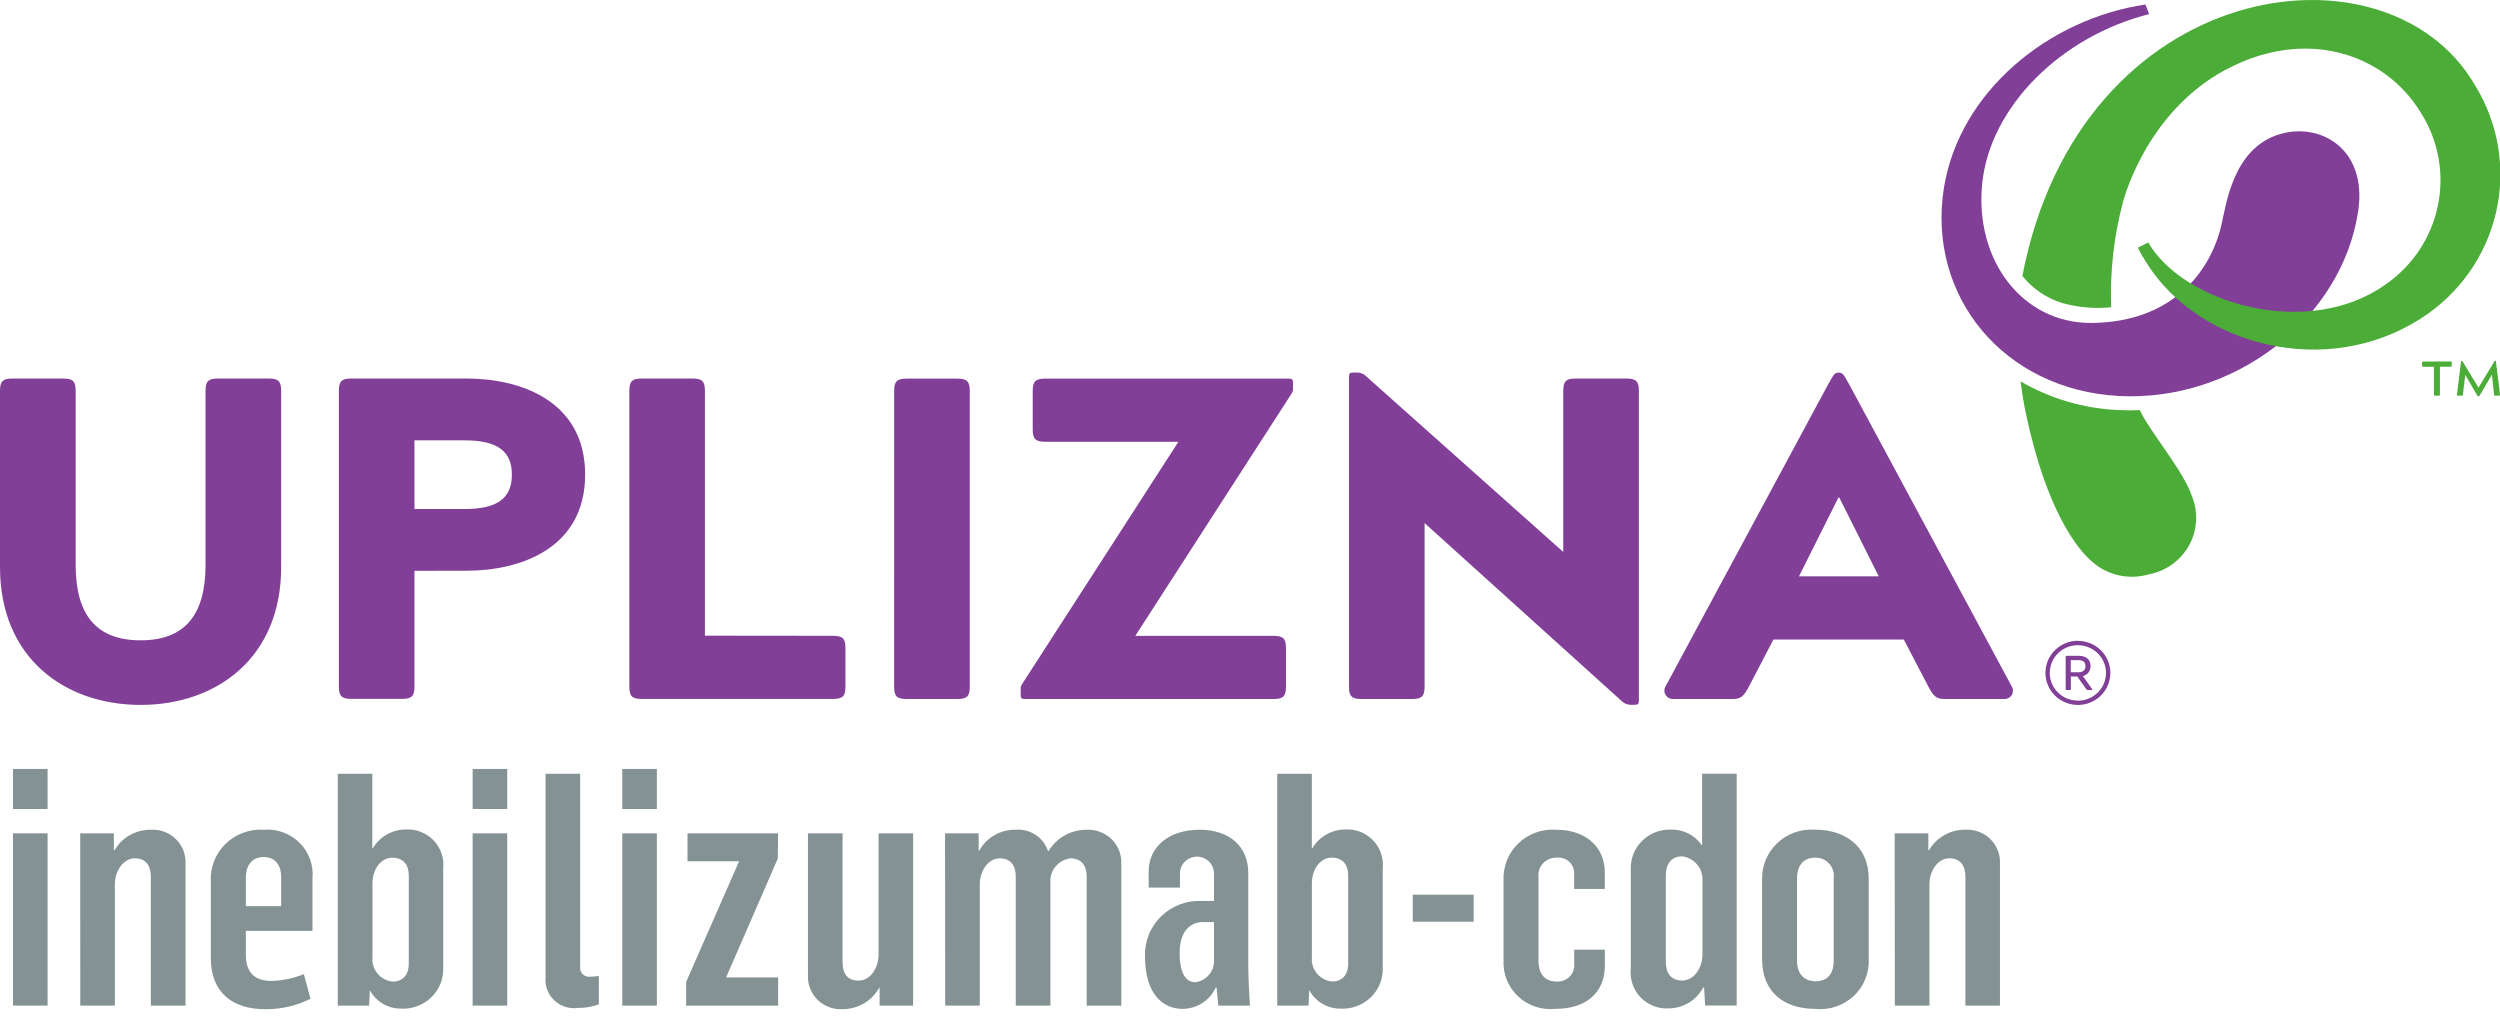
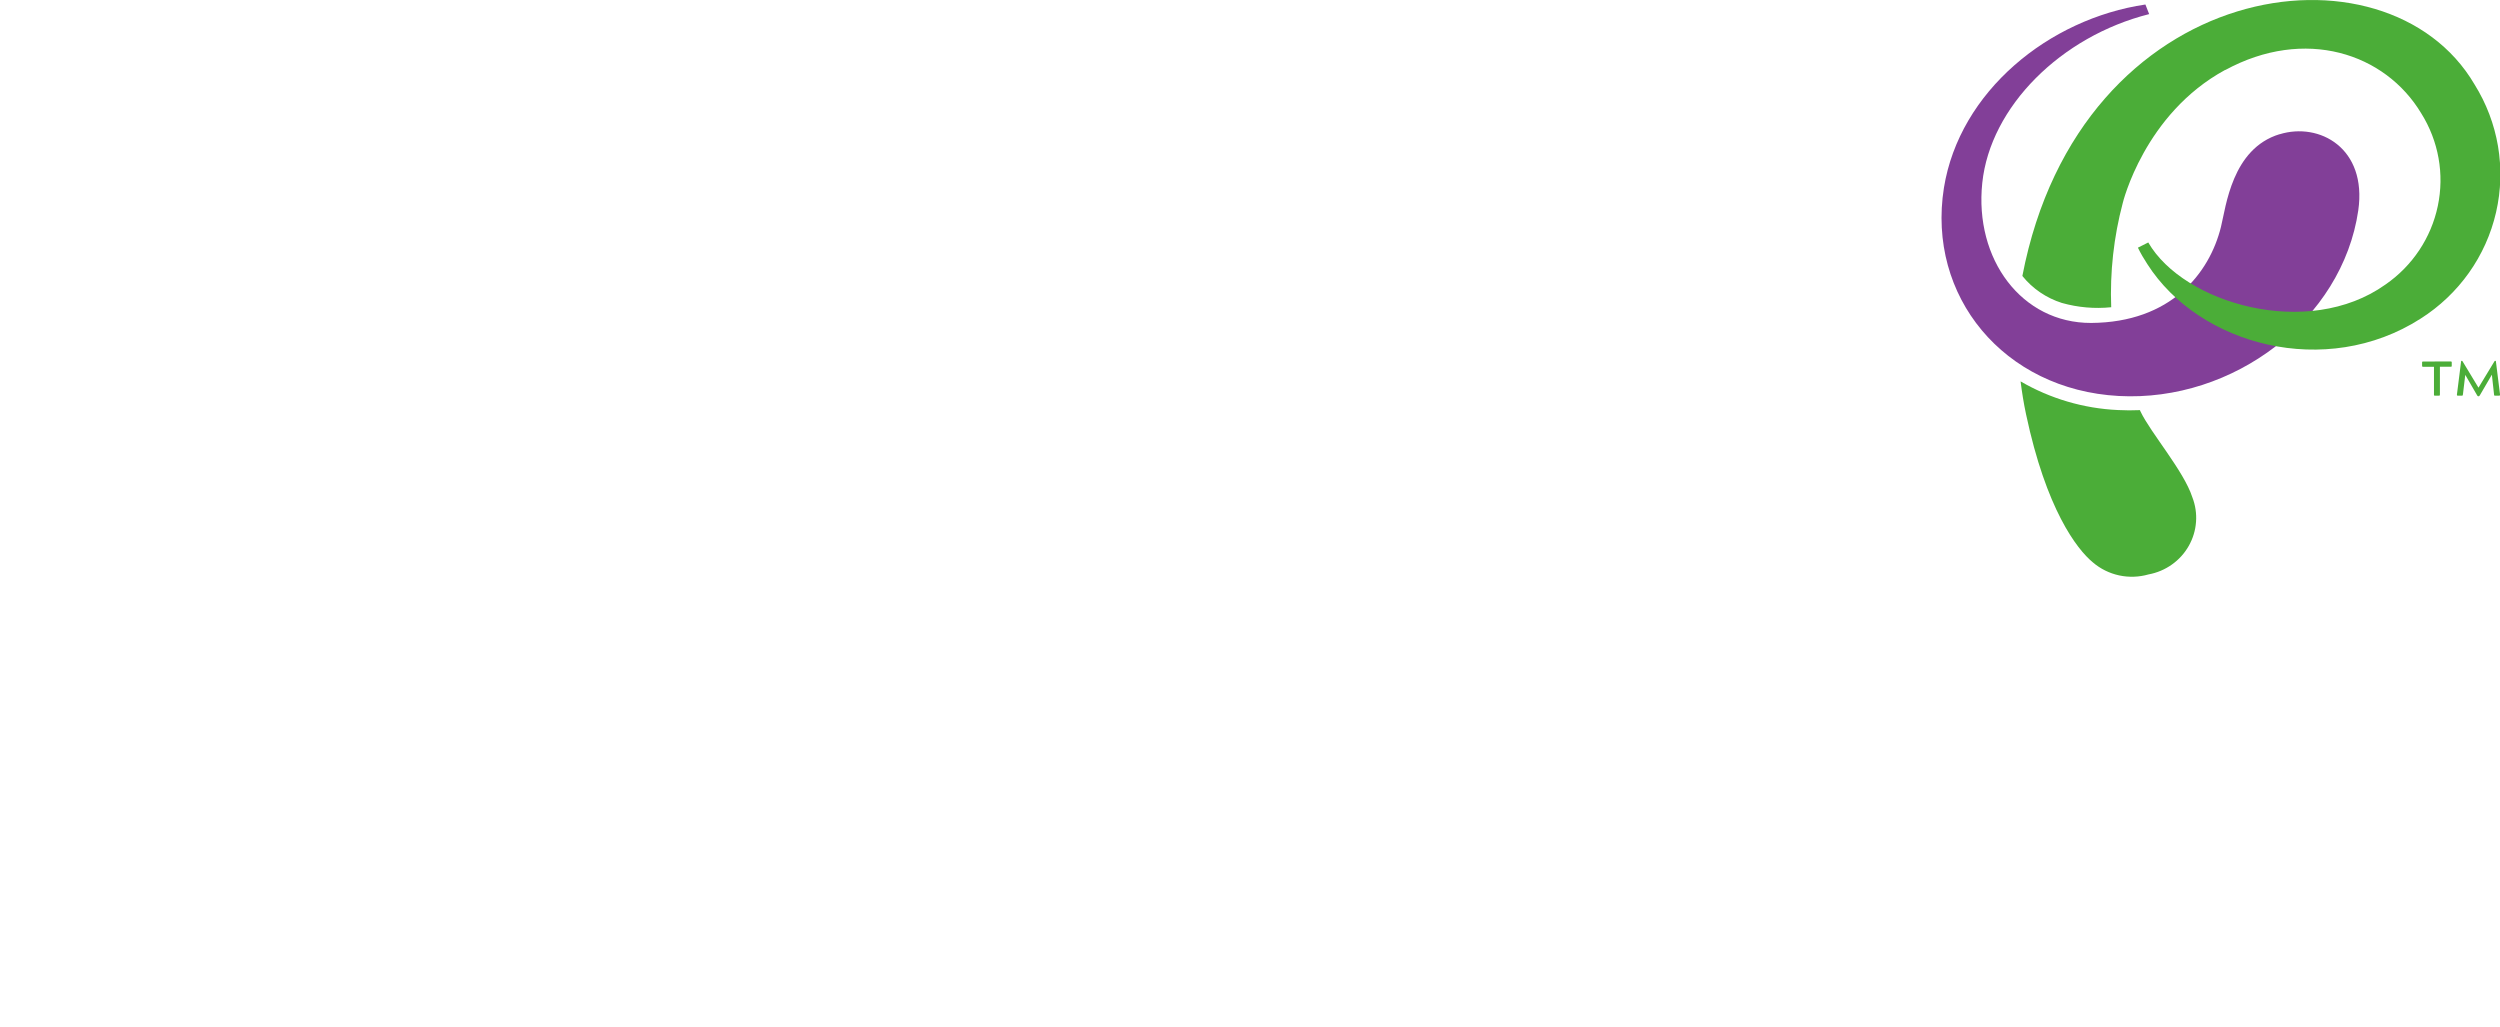
<svg xmlns="http://www.w3.org/2000/svg" width="56" height="23" viewBox="0 0 56 23" fill="none">
  <g clip-path="url(#clip0_379_1668)">
-     <path d="M0.291 17.224H1.066V18.121H0.291V17.224ZM0.291 18.666H1.066V22.526H0.291V18.666ZM1.797 18.666H2.551V19.045H2.566C2.649 18.903 2.768 18.785 2.913 18.704C3.057 18.624 3.221 18.583 3.387 18.586C3.489 18.581 3.591 18.597 3.687 18.634C3.782 18.67 3.869 18.726 3.941 18.797C4.014 18.868 4.07 18.953 4.107 19.048C4.144 19.142 4.161 19.242 4.156 19.343V22.526H3.379V19.642C3.379 19.401 3.275 19.227 3.021 19.227C2.76 19.227 2.573 19.511 2.573 19.809V22.526H1.798L1.797 18.666ZM4.723 21.47V19.759C4.713 19.602 4.736 19.445 4.792 19.298C4.848 19.151 4.935 19.018 5.048 18.907C5.16 18.796 5.295 18.71 5.444 18.655C5.592 18.599 5.751 18.576 5.91 18.586C6.058 18.574 6.206 18.595 6.345 18.646C6.483 18.697 6.609 18.777 6.713 18.881C6.817 18.985 6.896 19.111 6.946 19.249C6.995 19.386 7.014 19.533 6.999 19.678V20.851H5.507V21.383C5.507 21.776 5.693 21.973 6.089 21.973C6.335 21.965 6.578 21.913 6.806 21.82L6.955 22.373C6.64 22.53 6.292 22.61 5.94 22.606C5.216 22.608 4.723 22.235 4.723 21.47ZM6.298 20.297V19.642C6.298 19.416 6.194 19.198 5.903 19.198C5.619 19.198 5.507 19.423 5.507 19.649V20.297H6.298ZM8.291 22.192H8.284L8.268 22.527H7.566V17.333H8.34V18.995H8.355C8.43 18.869 8.537 18.765 8.665 18.693C8.794 18.62 8.938 18.581 9.086 18.58C9.202 18.573 9.317 18.591 9.425 18.633C9.533 18.675 9.63 18.739 9.71 18.822C9.79 18.904 9.851 19.003 9.888 19.11C9.926 19.218 9.94 19.333 9.928 19.447V21.668C9.934 21.792 9.913 21.917 9.867 22.033C9.821 22.149 9.75 22.254 9.66 22.341C9.57 22.428 9.462 22.496 9.344 22.539C9.225 22.583 9.099 22.601 8.973 22.593C8.833 22.592 8.696 22.555 8.576 22.484C8.456 22.413 8.358 22.312 8.291 22.191V22.192ZM9.157 21.58V19.613C9.157 19.381 9.044 19.213 8.783 19.213C8.552 19.213 8.343 19.445 8.343 19.795V21.449C8.332 21.58 8.373 21.71 8.459 21.811C8.544 21.912 8.666 21.975 8.799 21.988C9.014 21.987 9.157 21.849 9.157 21.579V21.58ZM10.587 17.224H11.362V18.121H10.587V17.224ZM10.587 18.666H11.362V22.526H10.587V18.666ZM12.221 21.892V17.333H12.996V21.666C12.993 21.696 12.997 21.725 13.008 21.753C13.018 21.78 13.035 21.805 13.056 21.826C13.078 21.846 13.104 21.861 13.132 21.87C13.16 21.879 13.19 21.882 13.22 21.878C13.28 21.878 13.339 21.87 13.414 21.863V22.497C13.266 22.553 13.109 22.58 12.951 22.577C12.855 22.591 12.757 22.583 12.665 22.554C12.572 22.525 12.488 22.476 12.418 22.41C12.347 22.344 12.293 22.263 12.259 22.174C12.225 22.084 12.212 21.988 12.221 21.892ZM13.939 17.224H14.714V18.121H13.939V17.224ZM13.939 18.666H14.714V22.526H13.939V18.666ZM15.37 21.994L16.556 19.292H15.4V18.666H17.43L17.422 19.234L16.265 21.893H17.43V22.527H15.369L15.37 21.994ZM18.098 21.842V18.666H18.874V21.557C18.874 21.797 18.971 21.965 19.232 21.965C19.501 21.965 19.68 21.681 19.68 21.375V18.666H20.454V22.526H19.703V22.125H19.696C19.614 22.272 19.493 22.395 19.346 22.48C19.198 22.564 19.03 22.608 18.86 22.606C18.758 22.61 18.656 22.593 18.561 22.555C18.466 22.518 18.38 22.462 18.308 22.39C18.237 22.318 18.181 22.232 18.145 22.137C18.109 22.043 18.093 21.942 18.099 21.842H18.098ZM21.169 18.666H21.922V19.052H21.937C22.017 18.907 22.136 18.787 22.281 18.705C22.426 18.623 22.591 18.582 22.758 18.586C22.914 18.575 23.069 18.616 23.199 18.702C23.328 18.788 23.425 18.914 23.474 19.06H23.49C23.579 18.914 23.704 18.793 23.855 18.71C24.006 18.627 24.176 18.584 24.348 18.586C24.45 18.582 24.552 18.599 24.647 18.636C24.742 18.672 24.828 18.728 24.901 18.799C24.973 18.87 25.029 18.955 25.067 19.049C25.104 19.143 25.121 19.243 25.117 19.344V22.527H24.342V19.642C24.342 19.402 24.238 19.227 23.976 19.227C23.845 19.244 23.726 19.311 23.642 19.412C23.559 19.514 23.519 19.643 23.529 19.773V22.526H22.753V19.635C22.753 19.402 22.649 19.227 22.395 19.227C22.134 19.227 21.947 19.511 21.947 19.809V22.526H21.172L21.169 18.666ZM25.648 21.433C25.641 21.266 25.669 21.099 25.731 20.942C25.793 20.786 25.888 20.645 26.009 20.526C26.13 20.409 26.274 20.317 26.433 20.257C26.592 20.198 26.762 20.172 26.932 20.181H27.193V19.54C27.186 19.445 27.144 19.356 27.074 19.291C27.004 19.226 26.912 19.189 26.816 19.188C26.72 19.188 26.627 19.222 26.555 19.286C26.484 19.35 26.44 19.438 26.431 19.532V19.883H25.73V19.526C25.73 18.965 26.185 18.586 26.872 18.586C27.536 18.586 27.961 18.958 27.961 19.555V21.615C27.961 21.921 27.991 22.409 27.998 22.526H27.29C27.29 22.482 27.267 22.322 27.252 22.125H27.23C27.166 22.266 27.062 22.385 26.931 22.469C26.8 22.553 26.647 22.598 26.491 22.599C26.029 22.599 25.649 22.242 25.649 21.433H25.648ZM27.193 21.492V20.654H26.947C26.67 20.654 26.424 20.851 26.424 21.346C26.424 21.805 26.566 22.002 26.775 22.002C26.898 21.986 27.009 21.924 27.087 21.829C27.165 21.734 27.203 21.614 27.194 21.492H27.193ZM29.334 22.19H29.326L29.312 22.525H28.61V17.333H29.385V18.995H29.4C29.475 18.869 29.582 18.765 29.71 18.693C29.838 18.62 29.983 18.581 30.131 18.58C30.247 18.573 30.362 18.591 30.47 18.633C30.577 18.675 30.674 18.739 30.755 18.822C30.835 18.904 30.896 19.003 30.933 19.11C30.971 19.218 30.985 19.333 30.973 19.447V21.668C30.979 21.792 30.958 21.917 30.912 22.033C30.866 22.149 30.795 22.254 30.705 22.341C30.615 22.428 30.507 22.496 30.388 22.539C30.27 22.583 30.144 22.601 30.018 22.593C29.878 22.593 29.741 22.555 29.62 22.484C29.5 22.414 29.401 22.312 29.335 22.191L29.334 22.19ZM30.199 21.578V19.612C30.199 19.379 30.087 19.211 29.826 19.211C29.595 19.211 29.386 19.444 29.386 19.794V21.447C29.374 21.578 29.416 21.708 29.501 21.809C29.586 21.91 29.709 21.974 29.841 21.986C30.058 21.986 30.2 21.848 30.2 21.578H30.199ZM31.645 20.041H33.01V20.647H31.646L31.645 20.041ZM33.679 21.498V19.716C33.673 19.563 33.699 19.411 33.756 19.268C33.813 19.126 33.901 18.997 34.012 18.89C34.123 18.784 34.256 18.701 34.402 18.649C34.548 18.597 34.703 18.575 34.858 18.586C35.545 18.586 35.948 18.994 35.948 19.541V19.912H35.261V19.583C35.265 19.533 35.258 19.482 35.239 19.434C35.221 19.387 35.192 19.343 35.155 19.308C35.118 19.273 35.074 19.246 35.025 19.229C34.976 19.212 34.924 19.206 34.873 19.212C34.815 19.209 34.757 19.22 34.703 19.242C34.65 19.264 34.602 19.297 34.563 19.34C34.523 19.382 34.494 19.432 34.477 19.487C34.46 19.542 34.455 19.599 34.462 19.656V21.521C34.462 21.776 34.574 21.986 34.867 21.986C34.92 21.99 34.974 21.982 35.025 21.963C35.075 21.945 35.121 21.915 35.159 21.877C35.197 21.839 35.225 21.793 35.243 21.743C35.261 21.692 35.268 21.639 35.262 21.586V21.273H35.949V21.629C35.949 22.241 35.524 22.598 34.844 22.598C34.692 22.614 34.537 22.598 34.392 22.549C34.246 22.5 34.113 22.421 34.002 22.316C33.891 22.211 33.805 22.083 33.749 21.942C33.694 21.801 33.67 21.649 33.68 21.498L33.679 21.498ZM36.53 21.702V19.481C36.525 19.362 36.544 19.243 36.587 19.132C36.631 19.021 36.697 18.92 36.782 18.836C36.867 18.752 36.968 18.686 37.081 18.642C37.193 18.599 37.313 18.579 37.433 18.583C37.568 18.58 37.702 18.61 37.822 18.671C37.942 18.732 38.045 18.822 38.12 18.933H38.127V17.331H38.902V22.524H38.195L38.172 22.123H38.15C38.077 22.261 37.968 22.377 37.834 22.459C37.7 22.541 37.546 22.586 37.389 22.588C37.27 22.596 37.152 22.578 37.041 22.535C36.931 22.492 36.831 22.426 36.749 22.341C36.668 22.257 36.606 22.155 36.568 22.044C36.53 21.933 36.517 21.816 36.531 21.699L36.53 21.702ZM38.135 21.375V19.728C38.144 19.597 38.102 19.468 38.017 19.366C37.933 19.265 37.812 19.199 37.68 19.182C37.463 19.182 37.314 19.32 37.314 19.619V21.549C37.314 21.789 37.426 21.964 37.68 21.964C37.933 21.964 38.135 21.702 38.135 21.375ZM39.471 21.484V19.707C39.466 19.553 39.494 19.401 39.553 19.259C39.612 19.117 39.701 18.988 39.814 18.883C39.926 18.777 40.06 18.696 40.207 18.644C40.354 18.593 40.51 18.573 40.665 18.585C41.314 18.585 41.859 18.942 41.859 19.678V21.469C41.868 21.624 41.844 21.78 41.786 21.924C41.729 22.069 41.641 22.2 41.527 22.307C41.413 22.415 41.277 22.496 41.128 22.547C40.98 22.597 40.821 22.615 40.665 22.599C39.971 22.599 39.471 22.234 39.471 21.485V21.484ZM41.075 21.521V19.663C41.082 19.605 41.077 19.547 41.059 19.492C41.041 19.436 41.011 19.386 40.971 19.343C40.932 19.3 40.883 19.266 40.829 19.243C40.775 19.221 40.716 19.21 40.657 19.212C40.374 19.212 40.253 19.423 40.253 19.671V21.521C40.253 21.768 40.372 21.98 40.671 21.98C40.985 21.98 41.075 21.753 41.075 21.521ZM42.441 18.666H43.195V19.044H43.21C43.292 18.902 43.412 18.785 43.557 18.704C43.701 18.623 43.865 18.582 44.031 18.585C44.133 18.581 44.235 18.597 44.33 18.633C44.426 18.669 44.512 18.725 44.585 18.796C44.657 18.868 44.713 18.953 44.75 19.047C44.787 19.141 44.804 19.242 44.799 19.343V22.526H44.025V19.641C44.025 19.401 43.92 19.226 43.666 19.226C43.405 19.226 43.219 19.51 43.219 19.809V22.526H42.444L42.441 18.666Z" fill="#849294" />
-     <path d="M0 12.704V8.755C0 8.54 0.062 8.479 0.281 8.479H1.415C1.633 8.479 1.695 8.54 1.695 8.755V12.651C1.695 13.769 2.152 14.343 3.15 14.343C4.147 14.343 4.604 13.769 4.604 12.651V8.755C4.604 8.54 4.667 8.479 4.885 8.479H6.017C6.236 8.479 6.298 8.54 6.298 8.755V12.704C6.298 14.744 4.843 15.79 3.15 15.79C1.456 15.79 0 14.743 0 12.704ZM9.284 12.786V15.378C9.284 15.593 9.222 15.655 9.004 15.655H7.871C7.653 15.655 7.591 15.593 7.591 15.378V8.755C7.591 8.54 7.653 8.479 7.871 8.479H10.458C11.643 8.479 13.107 8.97 13.107 10.631C13.107 12.292 11.642 12.784 10.458 12.784L9.284 12.786ZM10.406 11.402C11.133 11.402 11.466 11.166 11.466 10.633C11.466 10.1 11.134 9.864 10.406 9.864H9.284V11.401L10.406 11.402ZM18.658 14.242C18.876 14.242 18.938 14.303 18.938 14.518V15.379C18.938 15.595 18.876 15.656 18.658 15.656H14.377C14.159 15.656 14.097 15.595 14.097 15.379V8.755C14.097 8.54 14.159 8.479 14.377 8.479H15.509C15.728 8.479 15.79 8.54 15.79 8.755V14.239L18.658 14.242ZM20.029 8.758C20.029 8.543 20.091 8.481 20.31 8.481H21.442C21.66 8.481 21.723 8.543 21.723 8.758V15.381C21.723 15.596 21.66 15.658 21.442 15.658H20.308C20.09 15.658 20.028 15.596 20.028 15.381L20.029 8.758ZM22.957 15.658C22.884 15.658 22.863 15.637 22.863 15.566V15.422C22.863 15.35 22.895 15.329 22.957 15.227L26.396 9.896H23.414C23.196 9.896 23.133 9.834 23.133 9.619V8.758C23.133 8.543 23.196 8.481 23.414 8.481H28.87C28.942 8.481 28.963 8.502 28.963 8.573V8.717C28.963 8.789 28.932 8.809 28.87 8.912L25.431 14.243H28.526C28.744 14.243 28.806 14.304 28.806 14.52V15.381C28.806 15.596 28.744 15.658 28.526 15.658L22.957 15.658ZM31.911 15.381C31.911 15.596 31.848 15.658 31.63 15.658H30.498C30.279 15.658 30.217 15.596 30.217 15.381V8.438C30.217 8.366 30.238 8.345 30.311 8.345H30.415C30.49 8.35 30.561 8.383 30.612 8.438L35.017 12.364V8.755C35.017 8.54 35.079 8.479 35.298 8.479H36.43C36.648 8.479 36.711 8.54 36.711 8.755V15.695C36.711 15.767 36.69 15.787 36.617 15.787H36.513C36.438 15.783 36.367 15.75 36.316 15.695L31.911 11.717V15.381ZM45.066 15.381C45.082 15.41 45.091 15.443 45.09 15.477C45.089 15.511 45.08 15.543 45.061 15.572C45.043 15.6 45.018 15.623 44.987 15.638C44.957 15.653 44.923 15.66 44.889 15.658H43.559C43.373 15.658 43.31 15.596 43.196 15.381L42.645 14.325H39.725L39.175 15.381C39.061 15.596 38.998 15.658 38.811 15.658H37.481C37.447 15.659 37.414 15.652 37.384 15.636C37.355 15.621 37.329 15.598 37.312 15.57C37.294 15.542 37.283 15.51 37.282 15.476C37.281 15.443 37.289 15.41 37.305 15.381L40.942 8.625C41.046 8.451 41.077 8.348 41.17 8.348H41.202C41.295 8.348 41.326 8.451 41.43 8.625L45.066 15.381ZM41.18 11.147L40.297 12.91H42.084L41.201 11.147H41.18ZM46.545 14.356C46.689 14.356 46.829 14.398 46.949 14.477C47.069 14.556 47.162 14.668 47.217 14.799C47.272 14.93 47.286 15.074 47.258 15.213C47.23 15.352 47.161 15.48 47.059 15.581C46.958 15.681 46.828 15.749 46.687 15.777C46.546 15.805 46.4 15.79 46.267 15.736C46.134 15.682 46.02 15.59 45.94 15.472C45.861 15.354 45.818 15.215 45.818 15.073C45.818 14.979 45.836 14.886 45.872 14.798C45.909 14.711 45.962 14.632 46.03 14.565C46.097 14.498 46.177 14.445 46.266 14.408C46.354 14.372 46.448 14.353 46.544 14.353L46.545 14.356ZM46.545 15.695C46.691 15.695 46.832 15.645 46.944 15.554C47.057 15.463 47.134 15.336 47.162 15.195C47.191 15.054 47.169 14.908 47.1 14.781C47.031 14.654 46.92 14.555 46.785 14.5C46.651 14.445 46.501 14.438 46.362 14.479C46.222 14.521 46.102 14.609 46.021 14.729C45.94 14.848 45.904 14.992 45.918 15.135C45.932 15.278 45.996 15.412 46.099 15.513C46.218 15.629 46.377 15.693 46.544 15.693L46.545 15.695ZM46.656 15.144L46.862 15.433C46.87 15.452 46.862 15.456 46.84 15.456H46.769C46.762 15.457 46.755 15.455 46.749 15.453C46.743 15.45 46.739 15.445 46.735 15.44L46.533 15.155H46.387V15.44C46.387 15.452 46.381 15.456 46.366 15.456H46.292C46.275 15.456 46.271 15.452 46.271 15.44V14.708C46.271 14.694 46.277 14.69 46.292 14.69H46.559C46.688 14.69 46.828 14.74 46.828 14.919C46.831 14.971 46.815 15.021 46.783 15.062C46.752 15.103 46.707 15.131 46.657 15.143L46.656 15.144ZM46.555 15.059C46.661 15.059 46.714 15.011 46.714 14.92C46.714 14.824 46.655 14.787 46.551 14.787H46.385V15.058L46.555 15.059Z" fill="#823F98" />
    <path d="M51.062 3.006C49.994 3.332 49.863 4.628 49.749 5.085C49.491 6.124 48.627 7.222 46.842 7.234C45.283 7.238 44.223 5.805 44.403 4.097C44.582 2.39 46.165 0.815 48.141 0.316L48.057 0.101C45.897 0.42 43.893 2.045 43.544 4.206C43.158 6.637 44.886 8.73 47.459 8.87C50.031 9.01 52.47 7.153 52.825 4.715C53.027 3.317 51.953 2.731 51.062 3.008" fill="#823F98" />
    <path d="M54.896 8.097C54.915 8.097 54.919 8.103 54.919 8.12V8.192C54.919 8.211 54.914 8.215 54.896 8.215H54.654V8.84C54.654 8.858 54.649 8.863 54.63 8.863H54.544C54.525 8.863 54.521 8.858 54.521 8.84V8.216H54.279C54.26 8.216 54.255 8.211 54.255 8.193V8.121C54.255 8.103 54.261 8.098 54.279 8.098L54.896 8.097ZM55.549 8.854C55.539 8.868 55.532 8.877 55.523 8.877H55.511C55.502 8.877 55.496 8.868 55.487 8.854L55.222 8.397L55.169 8.84C55.167 8.858 55.163 8.863 55.145 8.863H55.058C55.04 8.863 55.033 8.856 55.035 8.84L55.129 8.093C55.129 8.085 55.132 8.083 55.139 8.083H55.147C55.151 8.083 55.156 8.085 55.161 8.093L55.518 8.684L55.876 8.093C55.881 8.086 55.885 8.083 55.89 8.083H55.898C55.905 8.083 55.906 8.085 55.908 8.093L56.001 8.84C56.001 8.856 55.995 8.863 55.978 8.863H55.89C55.873 8.863 55.868 8.858 55.867 8.84L55.818 8.393L55.549 8.854ZM45.261 8.543C45.924 8.929 46.673 9.15 47.442 9.185C47.605 9.194 47.771 9.194 47.934 9.187L47.949 9.221C48.176 9.696 48.917 10.55 49.107 11.135C49.176 11.312 49.205 11.501 49.191 11.69C49.178 11.879 49.122 12.062 49.029 12.227C48.935 12.393 48.806 12.536 48.65 12.646C48.494 12.757 48.316 12.832 48.127 12.867C47.913 12.928 47.687 12.936 47.469 12.889C47.252 12.842 47.049 12.742 46.881 12.598C46.517 12.299 45.833 11.399 45.384 9.282C45.331 9.035 45.292 8.789 45.261 8.544M49.845 1.569C51.632 0.599 53.426 1.189 54.236 2.539C54.624 3.159 54.757 3.901 54.607 4.614C54.458 5.327 54.038 5.957 53.434 6.374C51.695 7.614 48.91 6.797 48.121 5.431L47.889 5.548C47.951 5.674 48.021 5.796 48.099 5.914C49.264 7.738 52.101 8.496 54.221 7.138C55.08 6.593 55.687 5.737 55.912 4.755C56.138 3.773 55.963 2.743 55.427 1.887C53.461 -1.462 46.596 -0.543 45.301 6.182C45.529 6.465 45.837 6.675 46.186 6.786C46.545 6.887 46.92 6.92 47.291 6.882C47.261 6.095 47.348 5.308 47.55 4.546C47.55 4.546 48.031 2.552 49.844 1.566" fill="#4BAD38" />
  </g>
  <defs>
    <clipPath id="clip0_379_1668">
      <rect width="56" height="22.606" fill="white" />
    </clipPath>
  </defs>
</svg>